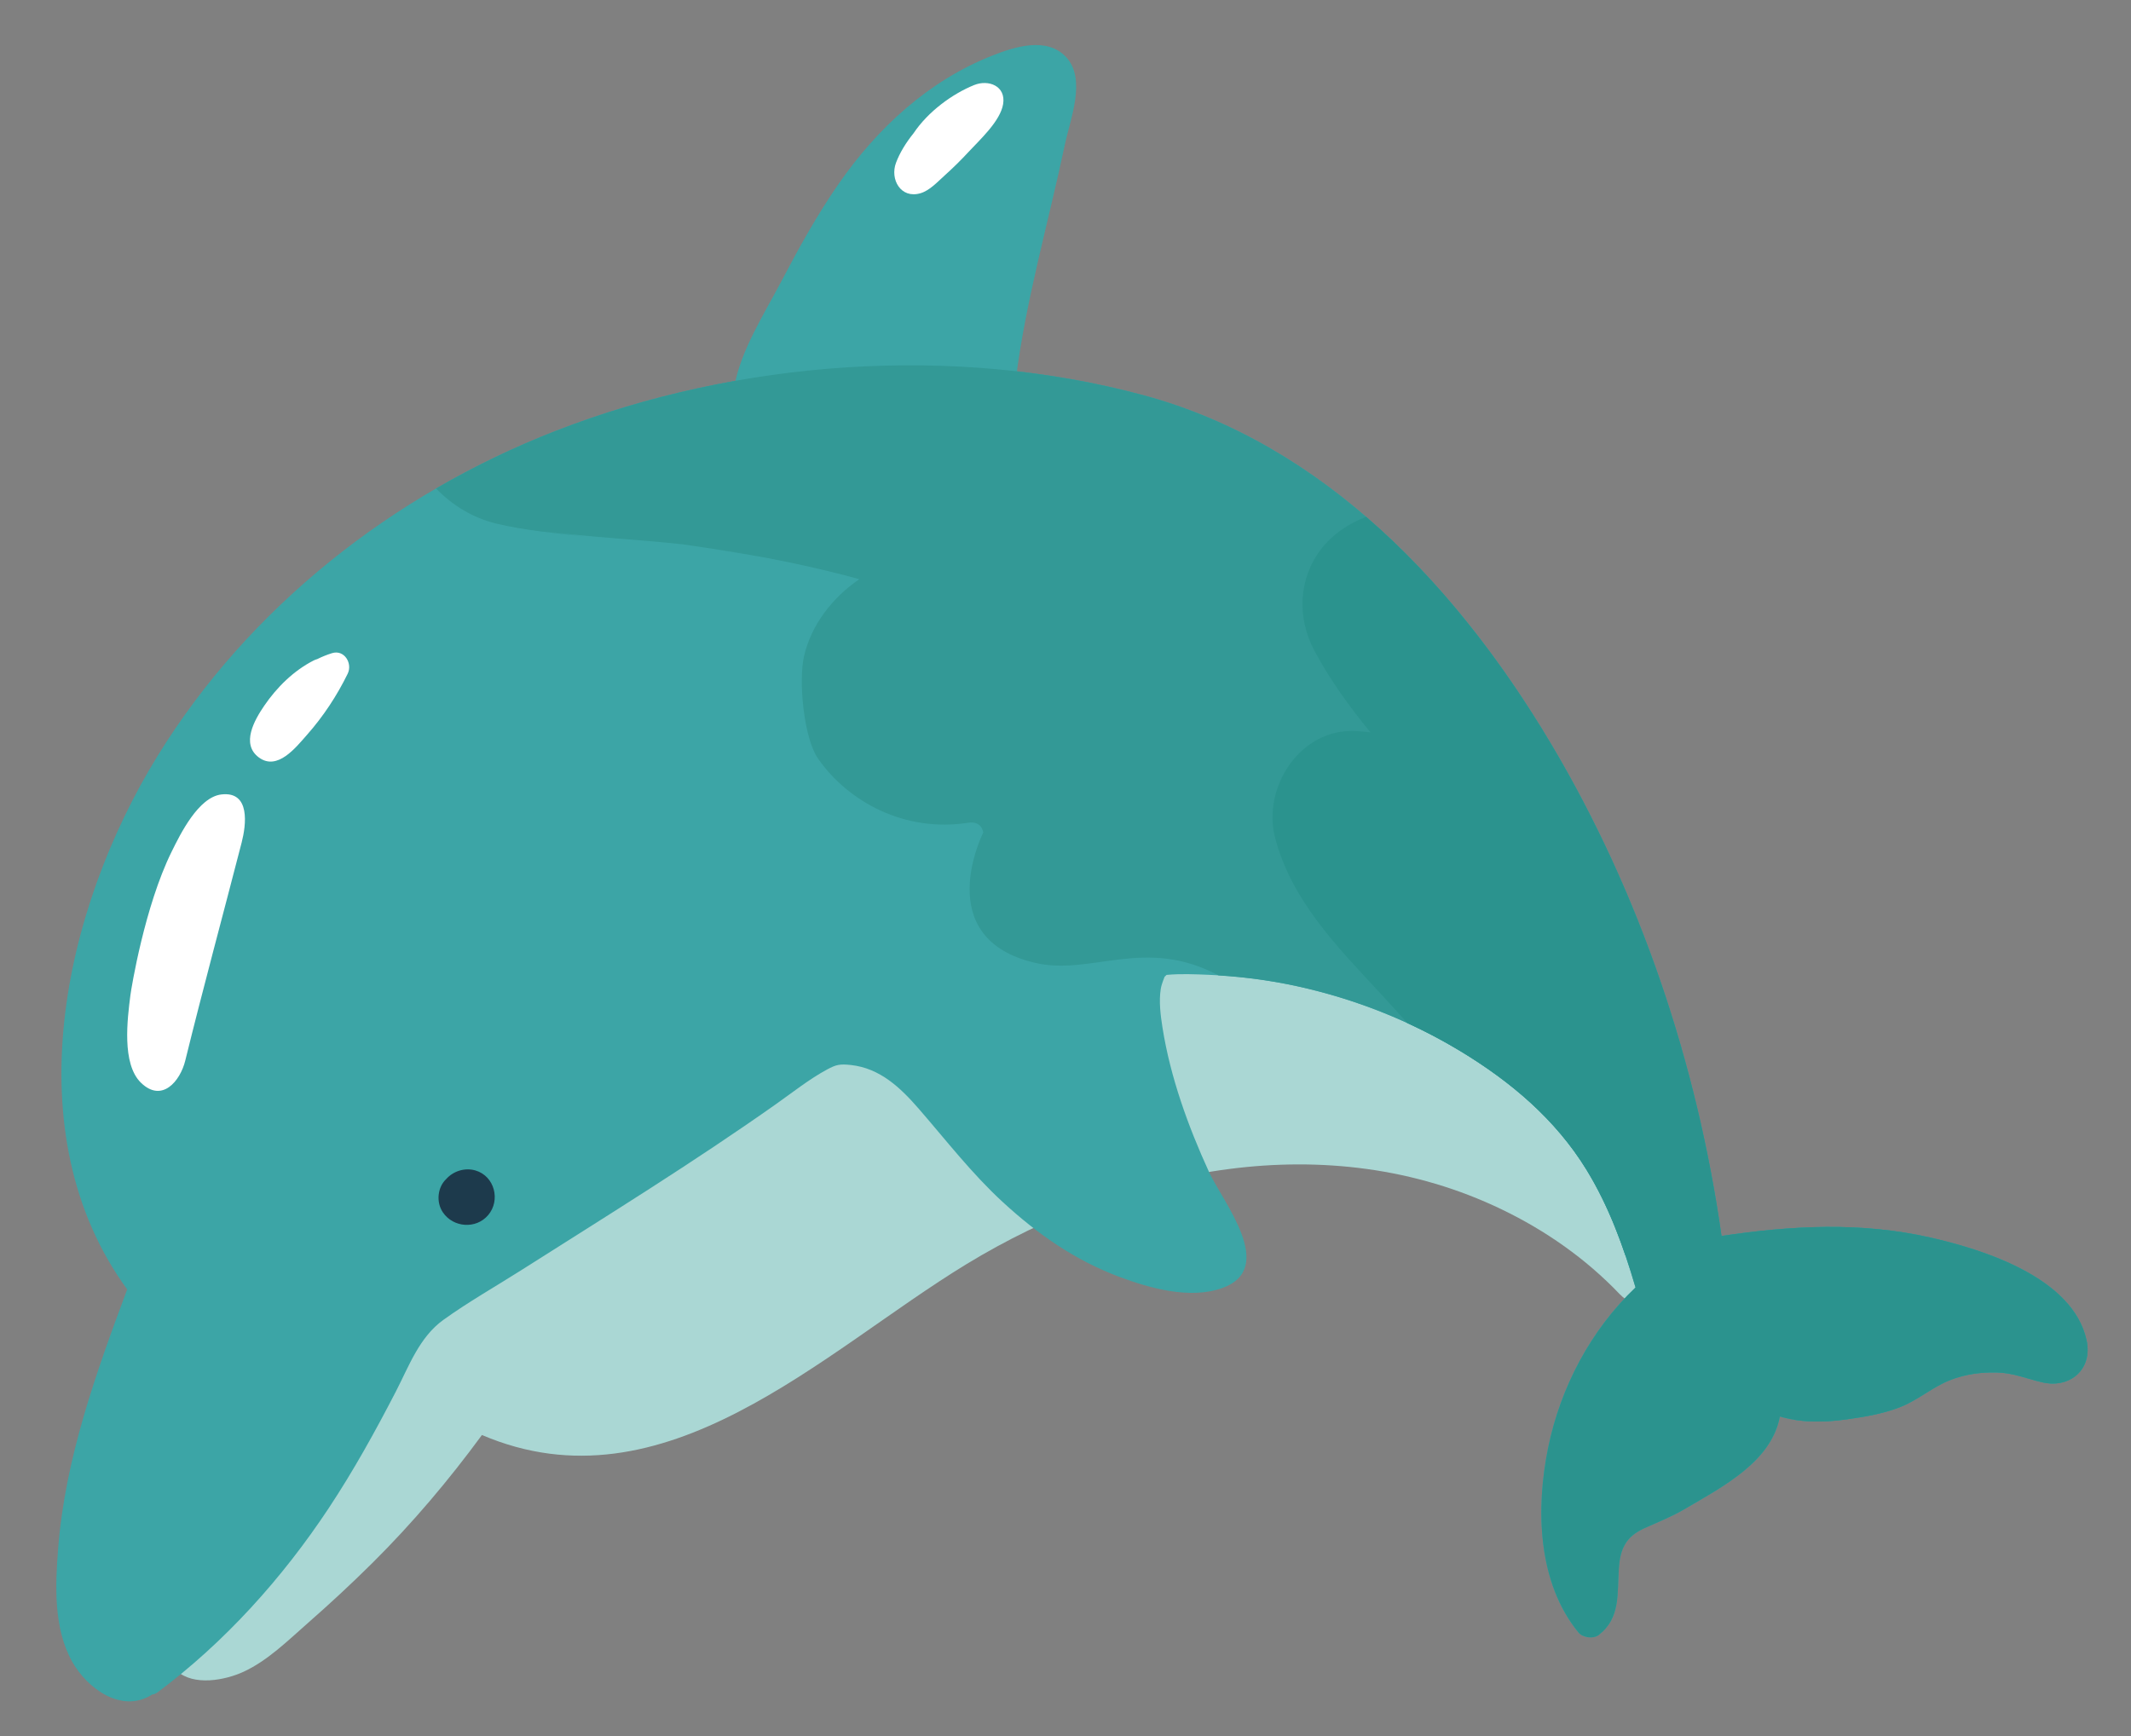
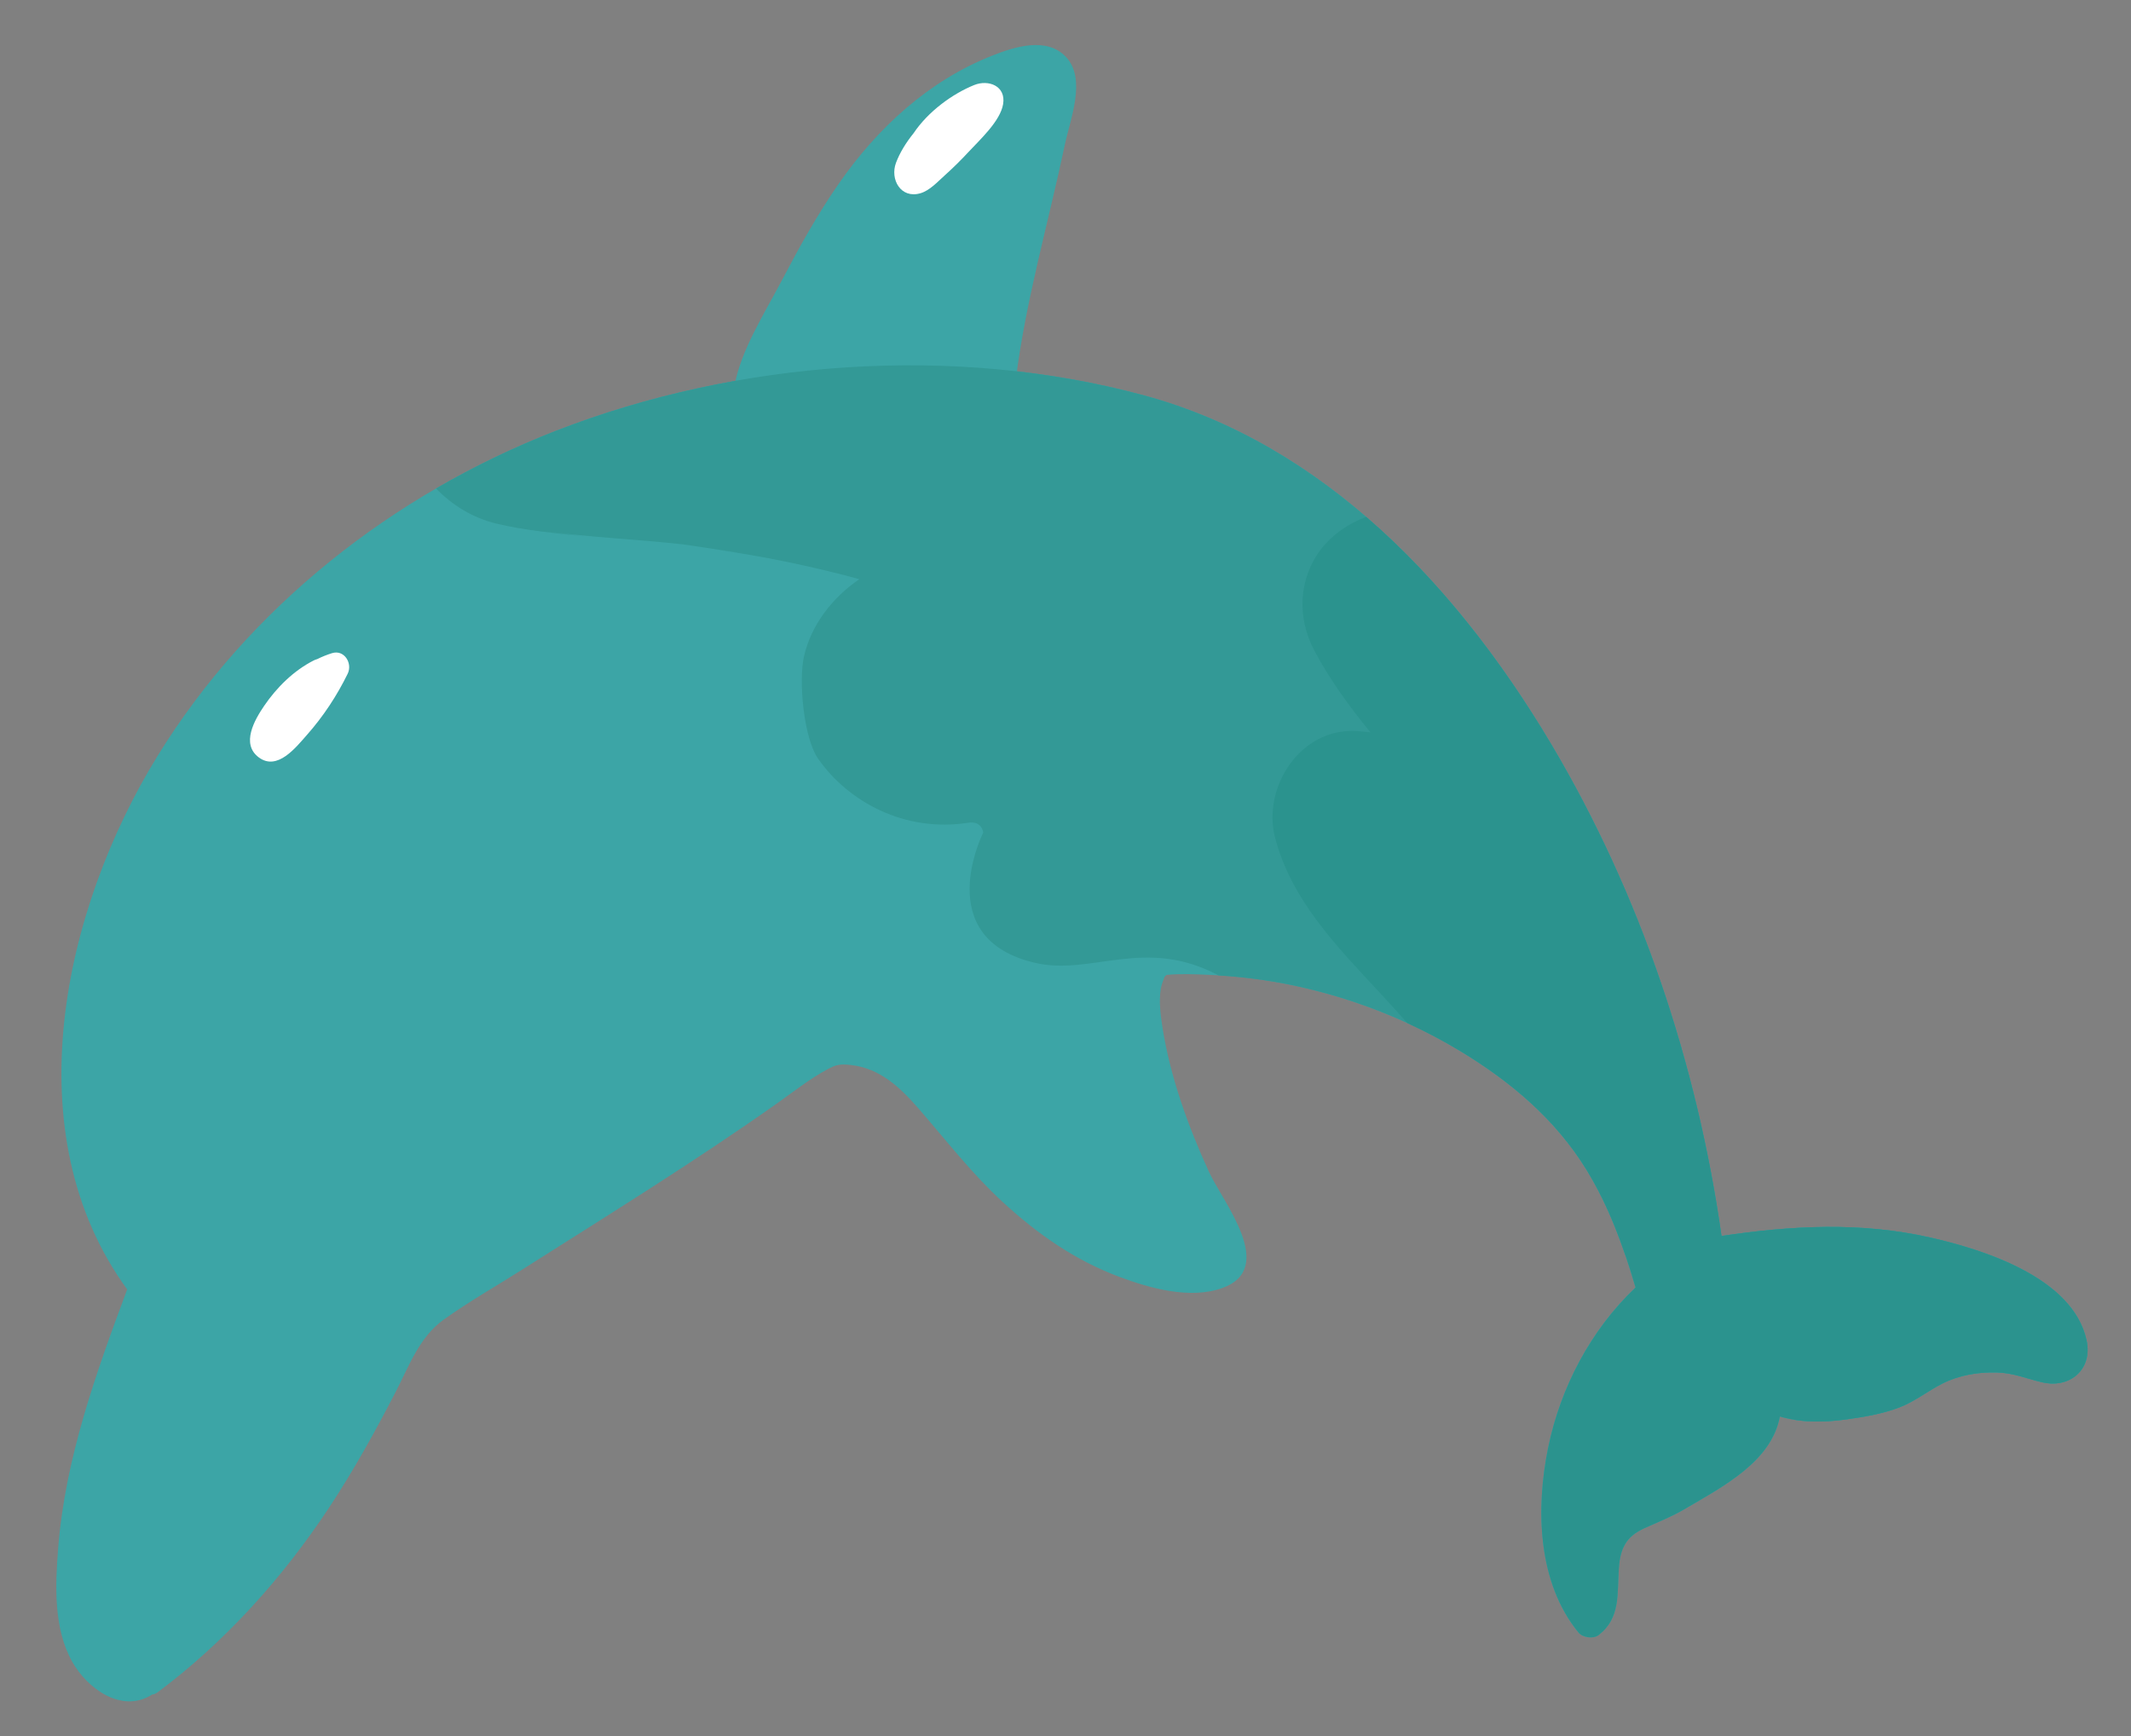
<svg xmlns="http://www.w3.org/2000/svg" version="1.1" id="_x2014_ŽÓť_x5F_1" x="0px" y="0px" width="1621px" height="1321px" viewBox="0 0 1621 1321" style="enable-background:new 0 0 1621 1321;" xml:space="preserve">
  <rect x="0" y="0" width="1621" height="1321" fill="#808080" stroke="none" />
  <g>
-     <path style="fill:#AAD7D4;" d="M1293.127,982.284c-16.562-58.393-33.125-116.785-49.687-175.178   c-4.251-14.986-5.326-26.127-18.963-34.402c-23.07-13.997-46.139-27.995-69.208-41.993   c-61.148-37.102-122.296-74.204-183.444-111.306c-10.261-6.226-18.007-13.203-30.261-11.547   c-17.145,2.316-34.226,6.153-51.25,9.213c-138.897,24.97-277.794,49.941-416.69,74.911   c-13.924,2.503-29.983,3.289-43.439,7.809c-8.39,2.818-13.202,13.372-17.943,20.393   c-32.357,47.918-64.715,95.835-97.071,143.753c-72.984,108.081-146.101,216.074-218.894,324.284   c-1.419,2.111-2.84,4.221-4.259,6.331c-2.146,3.19-2.065,8.224,0,11.422   c10.38,16.075,20.759,32.151,31.139,48.226c3.378,5.231,6.585,12.721,11.271,17.011   c12.881,11.793,36.793,7.18,50.8,0.725c18.414-8.486,33.805-23.791,48.878-37.016   c16.807-14.746,33.222-29.939,49.089-45.695c30.425-30.211,58.072-62.896,83.406-97.437   c138.919,59.362,259.193-63.362,368.562-129.99c120.934-73.674,274.924-105.296,407.084-41.688   c33.425,16.087,64.063,37.518,89.7,64.398c12.658,13.271,32.195,11.036,49.742,12.79   C1289.459,998.076,1295.063,989.107,1293.127,982.284z" />
    <path style="fill:#3CA5A6;" d="M811.019,43.49c-14.633-15.78-39.114-7.923-55.98-1.291   c-48.489,19.067-87.475,55.031-116.885,97.356c-16.442,23.662-30.439,48.971-43.802,74.468   c-12.782,24.387-30.921,52.602-35.714,79.84c-2.343,13.318,13.074,19.228,21.048,8.873   c1.577-2.047,3.056-4.206,4.497-6.409l158.728-6.561c1.552,17.414,27.21,19.583,29.736-0.606   c7.601-60.755,24.897-119.864,37.485-179.669C814.058,90.842,826.562,60.25,811.019,43.49z" />
    <path style="fill:#3CA5A6;" d="M1587.214,1019.817c-10.318-47.783-78.476-69.119-118.989-78.29   c-52.853-11.965-105.782-9.071-158.72-1.163c-18.587-131.085-61.862-260.242-129.53-374.129   c-70.746-119.069-172.566-228.337-310.145-265.52c-143.857-38.88-308.637-26.765-446.985,27.07   c-123.726,48.145-233.178,133.939-303.098,247.526c-71.77,116.593-109.635,286.942-22.984,405.682   c-0.006,0.016-0.016,0.028-0.022,0.044c-23.716,63.579-47.067,128.449-52.472,196.613   c-2.245,28.307-3.696,61.053,10.675,86.652c11.252,20.044,36.966,39.153,59.843,25.535   c0.302-0.18,0.55-0.385,0.822-0.58c1.356-0.116,2.749-0.584,4.116-1.602   c51.288-38.216,95.158-87.059,130.398-140.317c18.799-28.41,35.309-58.271,50.939-88.518   c10.028-19.408,17.886-41.441,36.202-54.629c18.924-13.625,39.59-25.32,59.277-37.822   c65.239-41.432,131.063-82.034,194.197-126.652c12.523-8.85,24.836-18.692,38.365-26.003   c6.713-3.628,9.56-4.378,18.171-3.434c22.139,2.428,37.733,17.308,51.668,33.364   c20.926,24.109,40.243,49.181,63.823,70.893c26.462,24.365,55.066,44.367,88.907,57.002   c23.166,8.649,53.788,17.222,78.16,8.397c41.846-15.153,0.426-65.225-10.178-88.328   c-15.841-34.513-29.447-72.209-35.381-109.856c-1.483-9.407-2.811-19.844-1.301-29.374   c0.661-4.173,3.091-9.383,2.866-9.164c0.865-0.844,1.318-1.27,1.552-1.488   c10.595-1.002,21.521-0.511,32.121-0.065c22.665,0.953,45.17,3.844,67.329,8.7   c43.749,9.588,85.697,26.143,124.026,49.334c38.269,23.154,72.418,51.886,95.98,90.315   c17.087,27.869,28.117,58.338,37.262,89.538c-34.054,32.302-57.113,76.046-66.487,121.947   c-9.464,46.342-8.119,102.431,23.083,140.543c3.157,3.856,11.191,5.077,15.27,1.97   c16.872-12.848,14.092-31.479,15.438-50.715c1.066-15.237,5.403-24.25,19.58-30.663   c10.158-4.594,20.286-8.53,29.965-14.201c29.987-17.57,66.476-36.419,72.956-70.708   c16.142,4.75,33.279,4.576,50.495,2.197c13.616-1.882,27.564-4.212,40.445-9.155   c11.862-4.552,21.487-12.485,32.708-18.138c12.724-6.411,27.083-8.814,41.257-8.457   c12.58,0.317,22.726,4.75,34.667,7.518C1574.679,1056.605,1591.94,1041.704,1587.214,1019.817z" />
    <g>
-       <path style="fill:#1D3A4C;" d="M361.637,890.508c-8.227-2.396-16.99,0.63-22.237,6.566    c-6.372,5.95-7.969,17.252-2.51,25.317c7.867,11.624,25.2,12.947,34.425,2.116    C380.932,913.216,376.25,894.763,361.637,890.508z" />
-     </g>
+       </g>
    <g>
-       <path style="fill:#FFFFFF;" d="M168.4,604.437c-17.477,2.063-31.171,30.002-37.926,43.721    c-20.423,41.478-30.575,103.51-31.279,109.063c-2.287,18.026-6.705,52.155,7.979,66.498    c16.009,15.636,29.908-1.186,33.736-16.723c13.665-55.486,28.651-110.663,42.917-165.999    C187.226,627.807,190.695,601.805,168.4,604.437z" />
      <path style="fill:#FFFFFF;" d="M252.498,496.952c-3.984,1.252-7.687,2.772-11.167,4.503    c-0.857,0.229-1.728,0.54-2.613,0.988c-15.299,7.746-28.203,20.526-37.799,34.611    c-7.27,10.671-17.801,28.946-4.076,39.182c14.155,10.557,28.252-7.61,36.711-17.188    c12.387-14.024,22.726-29.7,30.935-46.499C268.313,504.721,261.927,493.989,252.498,496.952z" />
      <path style="fill:#FFFFFF;" d="M741.001,64.71c-16.544,6.698-35.002,20.12-46.076,36.668    c-5.806,7.186-10.486,14.832-13.354,22.465c-4.72,12.562,3.601,27.606,18.613,23.174    c7.035-2.077,12.999-8.688,18.303-13.449c6.381-5.727,12.499-11.752,18.322-18.045    c8.572-9.263,24.118-23.354,26.238-36.34C765.299,65.382,751.916,60.291,741.001,64.71z" />
    </g>
    <g>
-       <path style="fill:none;" d="M1315.214,1028.726c-25.51-25.324-51.893-50.042-78.952-74.027    c2.798,8.21,5.398,16.501,7.846,24.852c-34.054,32.302-57.113,76.046-66.487,121.947    c-9.464,46.342-8.119,102.431,23.083,140.543c3.157,3.856,11.191,5.077,15.27,1.97    c16.872-12.848,14.092-31.479,15.438-50.715c1.066-15.237,5.403-24.25,19.58-30.663    c10.158-4.594,20.286-8.53,29.965-14.201c29.987-17.57,66.476-36.419,72.956-70.708    c3.84,1.13,7.739,1.964,11.679,2.573C1348.956,1062.946,1332.258,1045.646,1315.214,1028.726z" />
      <path style="fill:#339996;" d="M1365.592,1080.298c12.624,1.952,25.695,1.437,38.815-0.376    c13.616-1.882,27.564-4.212,40.445-9.155c11.862-4.552,21.487-12.485,32.708-18.138    c12.724-6.411,27.083-8.814,41.257-8.457c12.58,0.317,22.726,4.75,34.667,7.518    c21.196,4.914,38.457-9.987,33.731-31.873c-10.318-47.783-78.476-69.119-118.989-78.29    c-52.853-11.965-105.782-9.071-158.72-1.163c-18.587-131.085-61.862-260.242-129.53-374.129    c-70.746-119.069-172.566-228.337-310.145-265.52c-143.857-38.88-308.637-26.765-446.985,27.07    c-31.453,12.239-61.977,26.924-91.171,43.868c12.479,12.829,28.138,22.47,45.925,26.722    c21.974,5.253,44.399,7.152,66.785,9.814c-10.271-1.38-20.541-2.76-30.812-4.14    c35.255,4.828,70.737,6.209,106.078,10.132c18.895,2.801,37.758,5.748,56.722,8.226    c-11.35-1.525-22.7-3.05-34.05-4.575c37.659,5.175,74.806,12.88,111.352,22.803    c-20.605,14.113-36.668,34.915-42.1,58.762c-4.254,18.676-0.228,62.176,10.756,77.868    c23.135,33.05,66.101,56.186,114.077,48.705c10.742-1.675,11.515,7.481,11.515,7.481    s-40.85,80.572,39.66,99.151c42.966,9.915,83.188-20.386,139.385,9.537c20.14,1.227,40.146,3.903,59.87,8.226    c43.749,9.588,85.697,26.143,124.026,49.334c38.269,23.154,72.418,51.886,95.98,90.315    c12.514,20.41,21.761,42.222,29.416,64.687c27.059,23.985,53.443,48.703,78.952,74.027    C1332.258,1045.646,1348.956,1062.946,1365.592,1080.298z" />
    </g>
    <g>
      <path style="fill:#2B938E;" d="M1005.206,417.4c-17.519,22.675-18.804,52.273-5.455,77.486    c11.732,22.157,26.666,42.679,42.735,62.325c-3.583-0.44-7.205-0.796-10.896-1.004    c-42.483-2.403-71.53,42.728-61.698,80.993c12.149,47.284,47.302,83.276,79.617,118.018    c7.132,7.668,14.141,15.435,21.111,23.233c13.775,6.331,27.233,13.374,40.246,21.247    c38.269,23.154,72.418,51.886,95.98,90.315c17.087,27.869,28.117,58.338,37.262,89.538    c-34.054,32.302-57.113,76.046-66.487,121.947c-9.464,46.342-8.119,102.431,23.083,140.543    c3.157,3.856,11.191,5.077,15.27,1.97c16.872-12.848,14.092-31.479,15.438-50.715    c1.066-15.237,5.403-24.25,19.58-30.663c10.158-4.594,20.286-8.53,29.965-14.201    c29.987-17.57,66.476-36.419,72.956-70.708c16.142,4.75,33.279,4.576,50.495,2.197    c13.616-1.882,27.564-4.212,40.445-9.155c11.862-4.552,21.487-12.485,32.708-18.138    c12.724-6.411,27.083-8.814,41.257-8.457c12.58,0.317,22.726,4.75,34.667,7.518    c21.196,4.914,38.457-9.987,33.731-31.873c-10.318-47.783-78.476-69.119-118.989-78.29    c-52.853-11.965-105.782-9.071-158.72-1.163c-18.587-131.085-61.862-260.242-129.53-374.129    c-37.808-63.633-84.5-124.455-140.773-172.983C1025.492,398.257,1013.025,407.279,1005.206,417.4z" />
    </g>
  </g>
</svg>